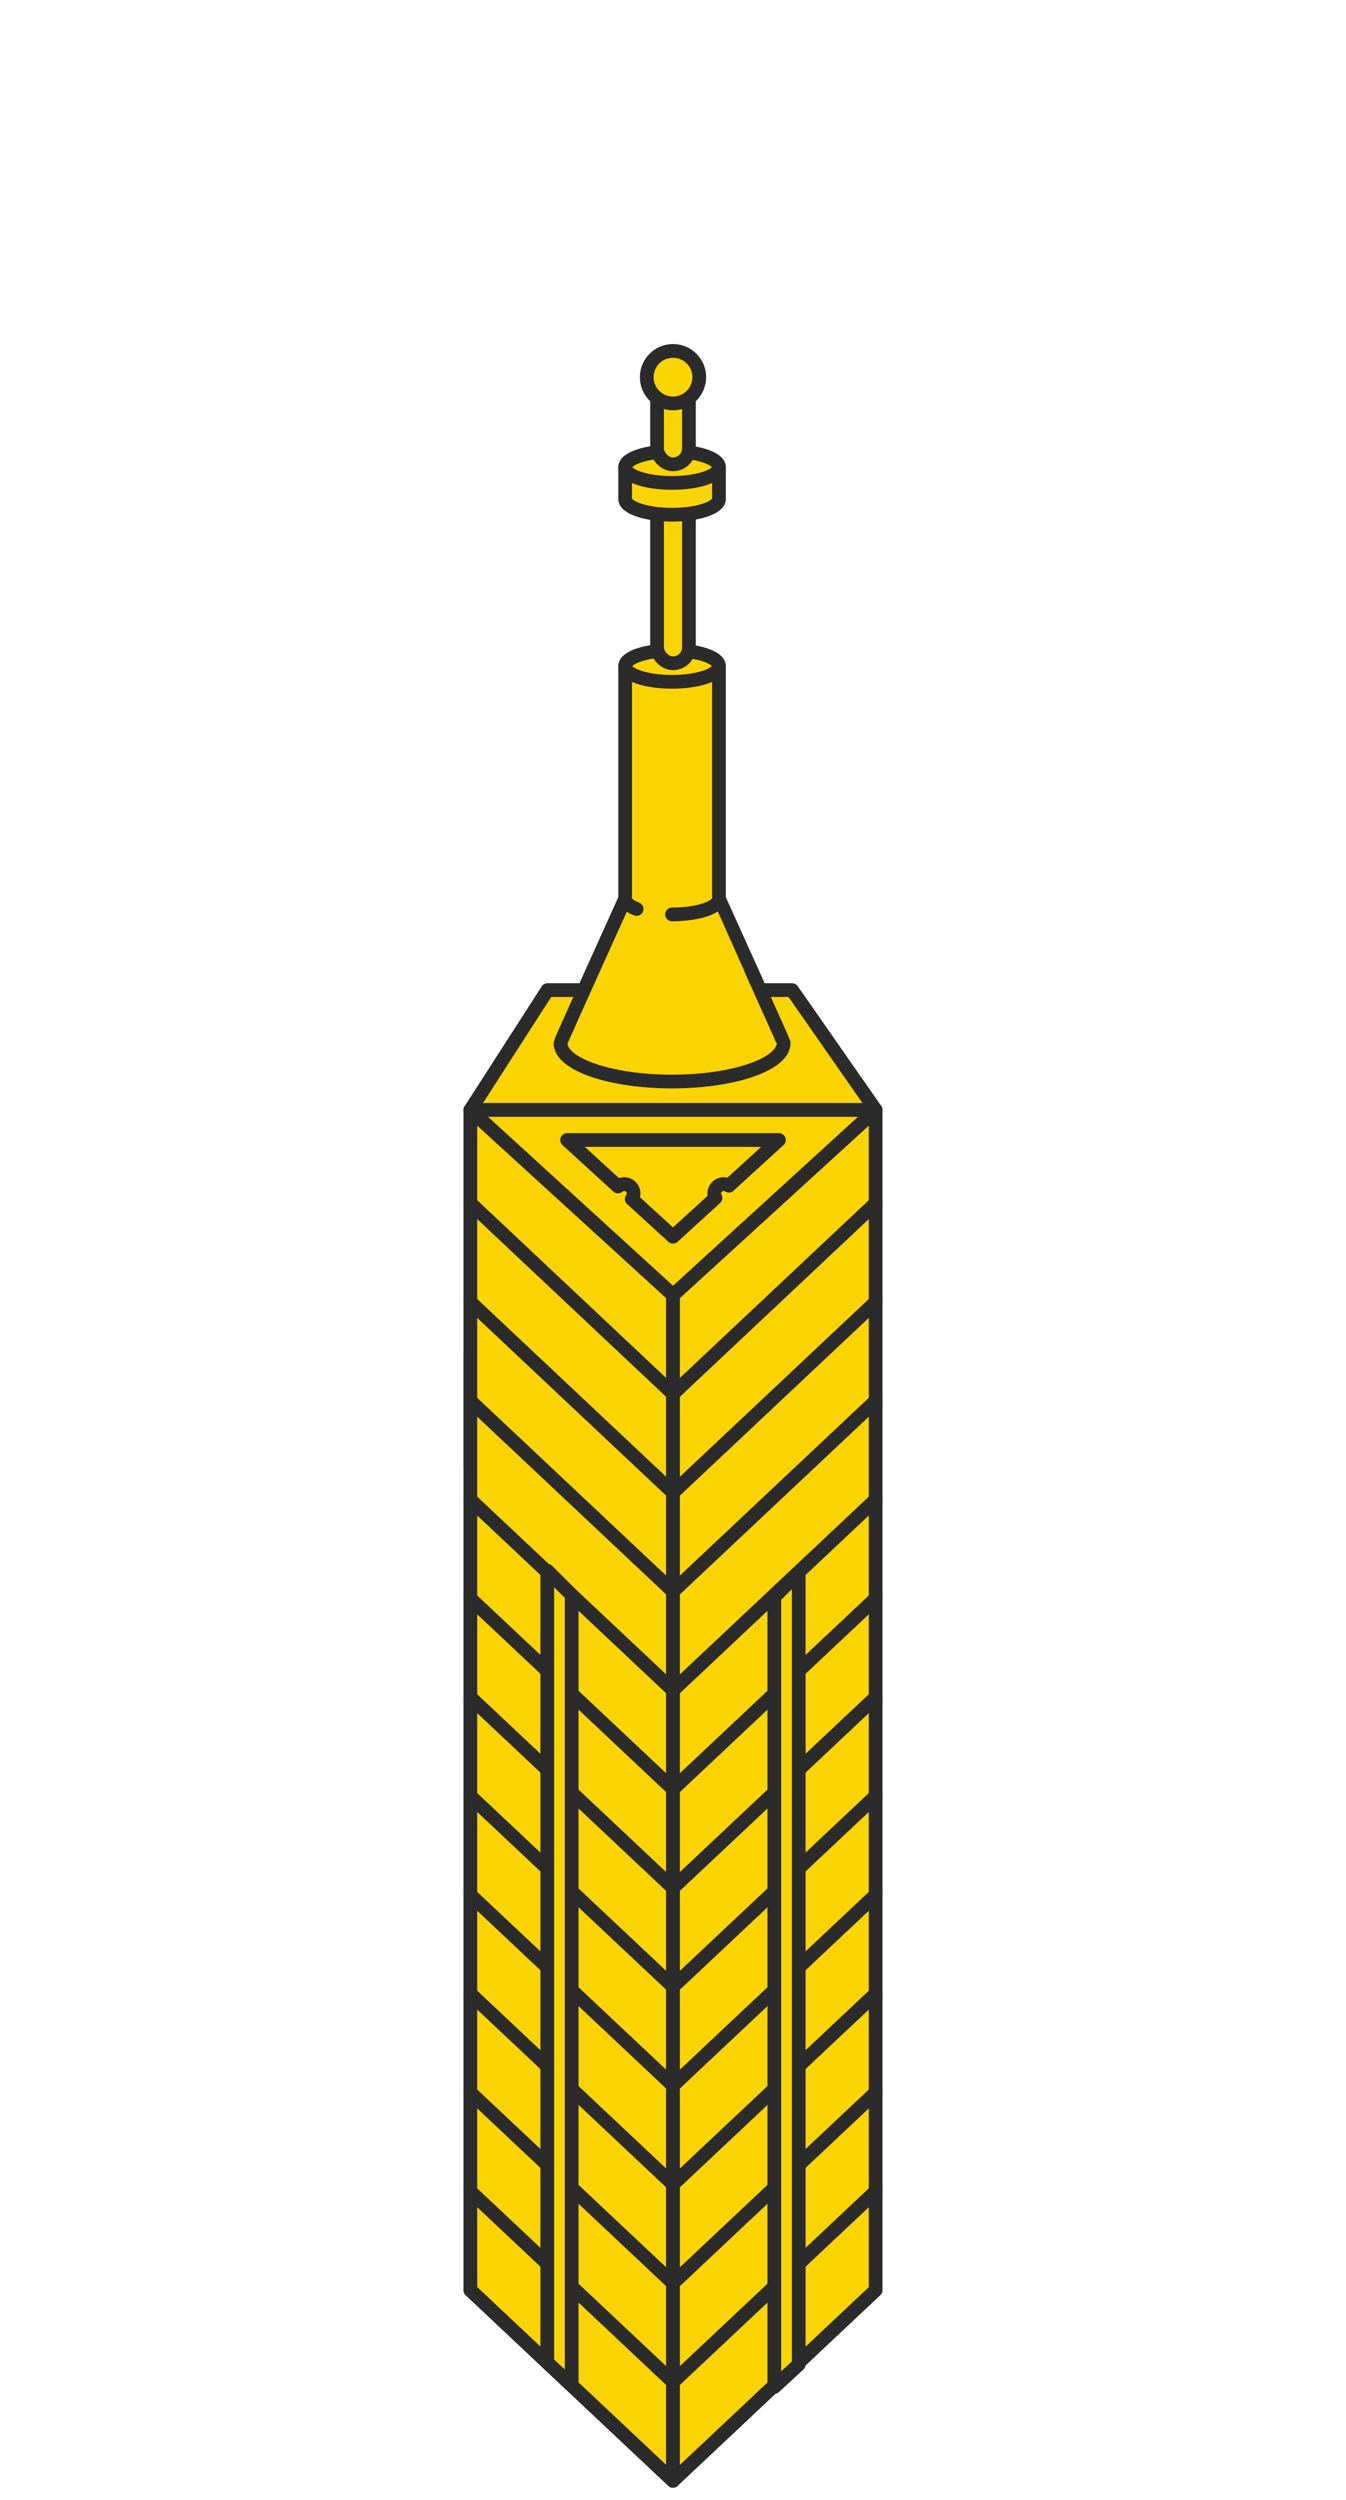
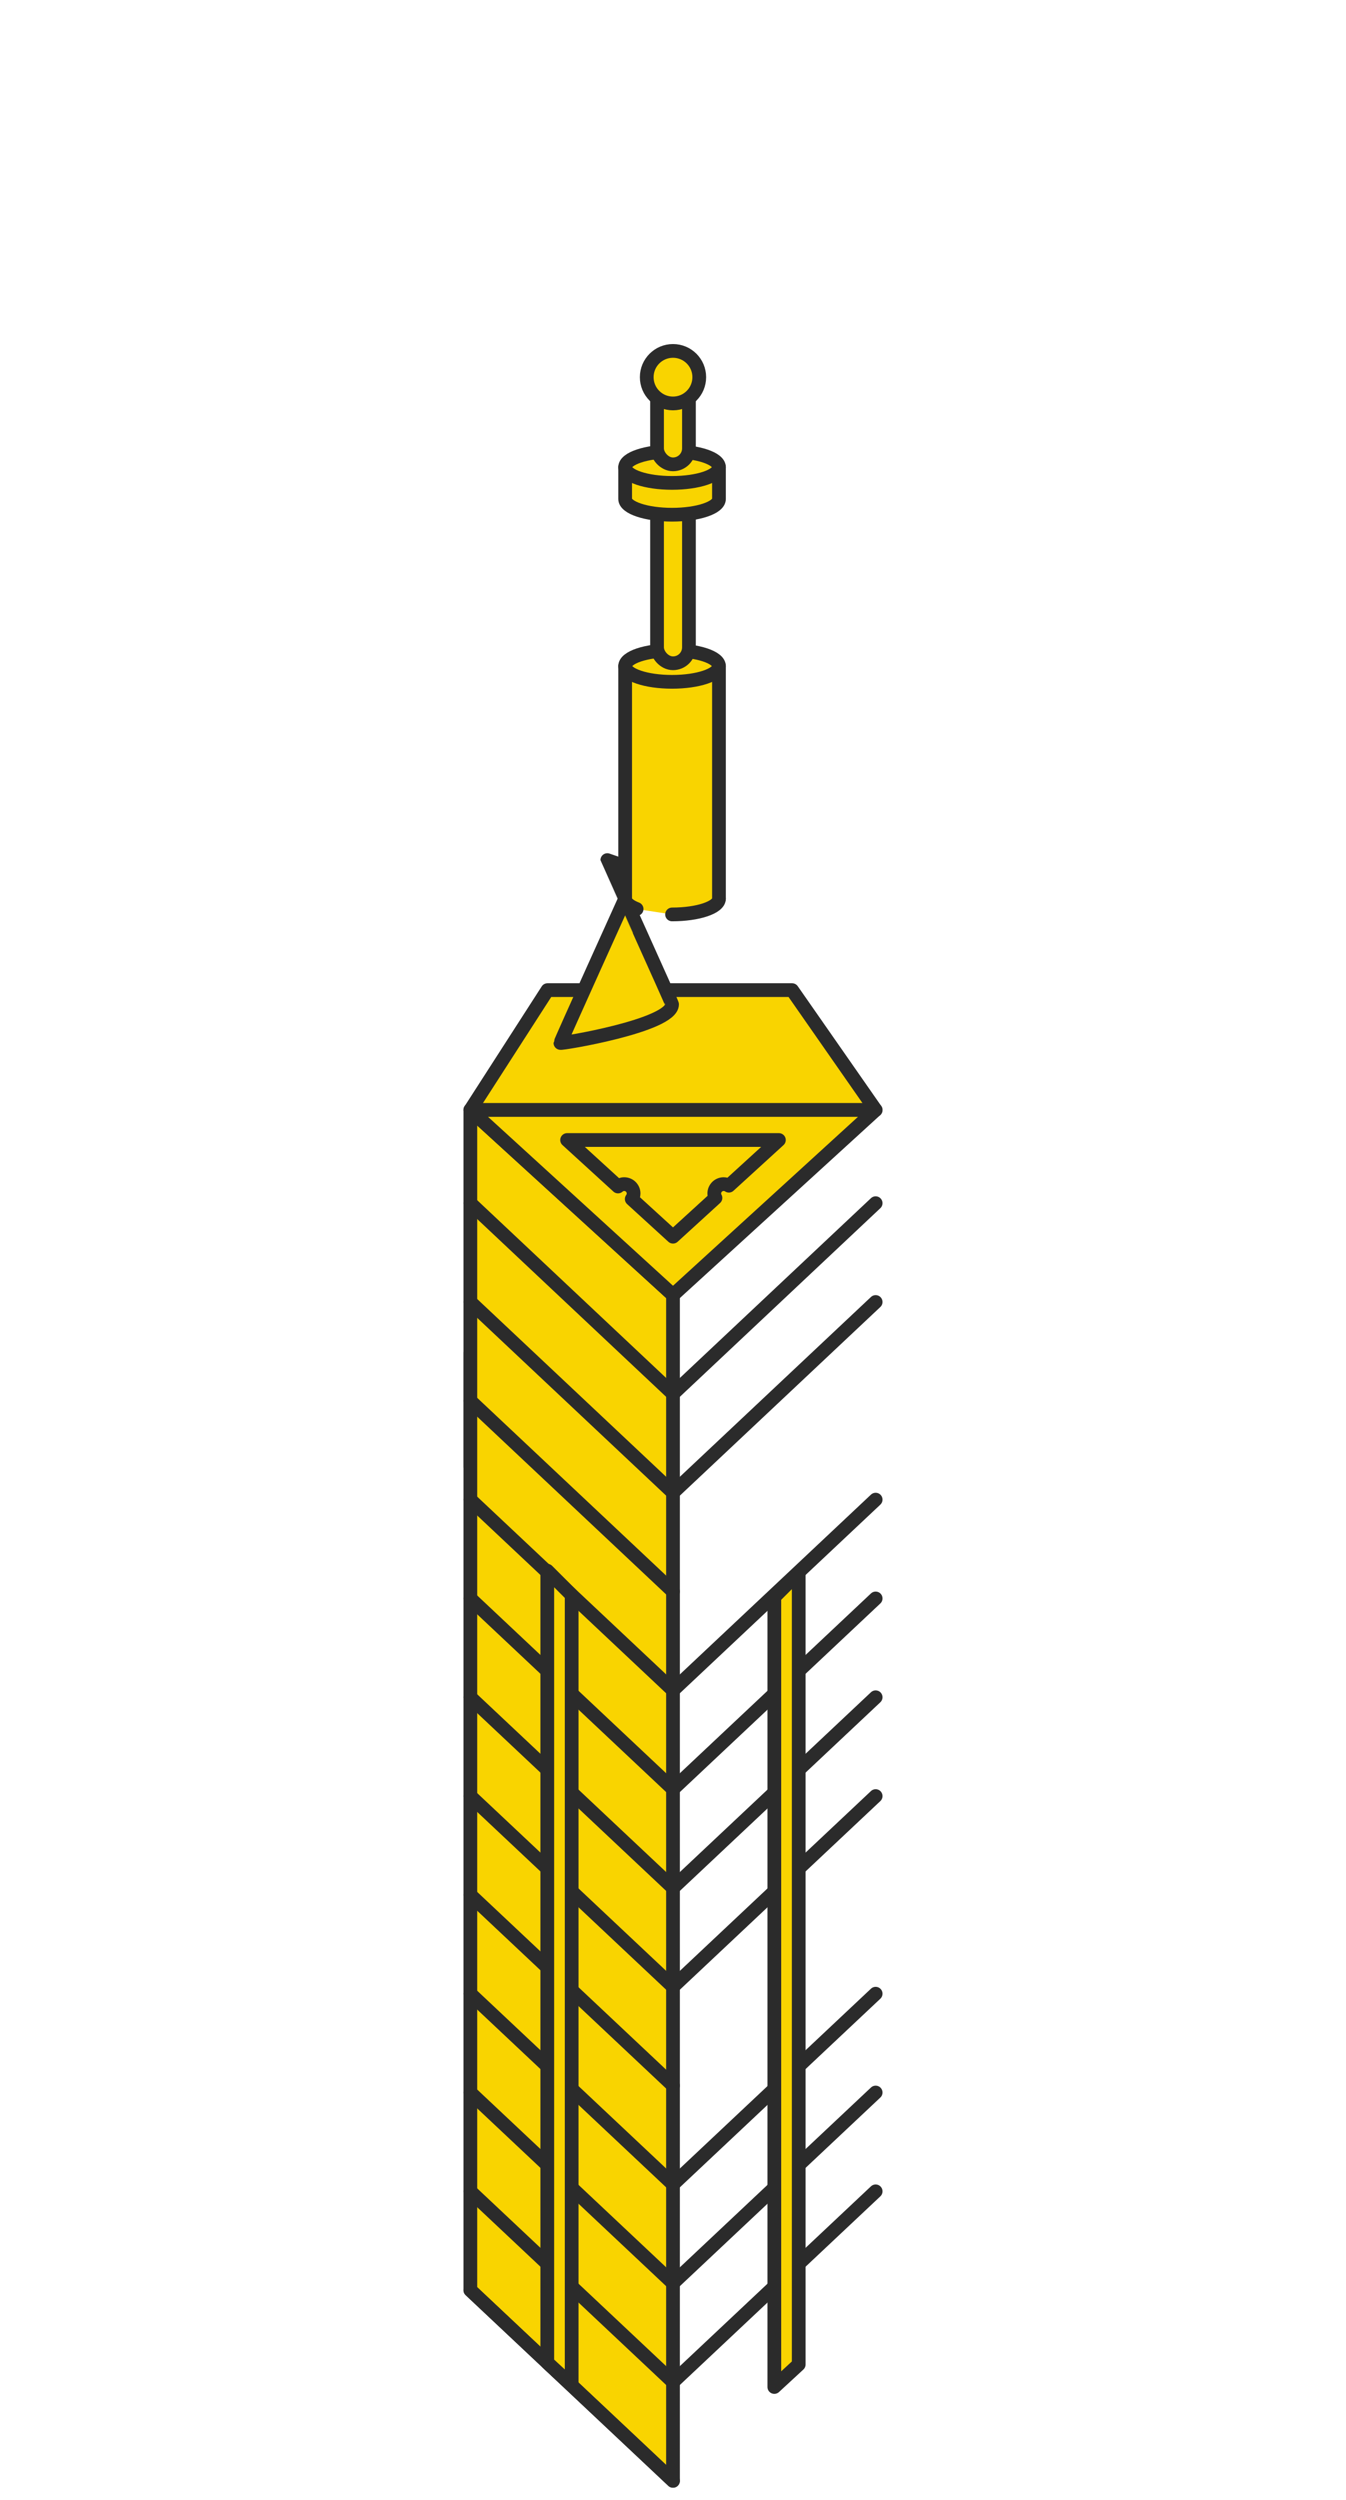
<svg xmlns="http://www.w3.org/2000/svg" id="_レイヤー_2" data-name="レイヤー 2" viewBox="0 0 196 364">
  <g id="_レイヤー_1-2" data-name="レイヤー 1">
    <g>
      <rect width="196" height="364" style="fill: none;" />
      <g>
        <line x1="68.49" y1="213.602" x2="68.49" y2="196.954" style="fill: #f9d400; stroke: #2b2b2b; stroke-linecap: round; stroke-linejoin: round; stroke-width: 2px;" />
        <polygon points="68.49 213.602 68.49 333.456 98 361.22 98 188.563 68.49 161.619 68.49 196.954 68.49 213.602" style="fill: #f9d400; stroke: #2b2b2b; stroke-linecap: round; stroke-linejoin: round; stroke-width: 2px;" />
-         <polygon points="98 361.22 127.51 333.456 127.51 161.619 98 188.563 98 361.22" style="fill: #f9d400; stroke: #2b2b2b; stroke-linecap: round; stroke-linejoin: round; stroke-width: 2px;" />
        <g>
          <polygon points="127.51 161.619 68.49 161.619 79.723 144.166 115.346 144.166 127.51 161.619" style="fill: #f9d400; stroke: #2b2b2b; stroke-linecap: round; stroke-linejoin: round; stroke-width: 2px;" />
-           <path d="M104.694,130.853h-13.662s-9.427,20.843-9.427,21.007c0,3.103,7.279,5.619,16.258,5.619s16.258-2.515,16.258-5.619c0-.192-9.427-21.006-9.427-21.007Z" style="fill: #f9d400; stroke: #2b2b2b; stroke-linecap: round; stroke-linejoin: round; stroke-width: 2px;" />
+           <path d="M104.694,130.853h-13.662s-9.427,20.843-9.427,21.007s16.258-2.515,16.258-5.619c0-.192-9.427-21.006-9.427-21.007Z" style="fill: #f9d400; stroke: #2b2b2b; stroke-linecap: round; stroke-linejoin: round; stroke-width: 2px;" />
          <path d="M97.863,133.145c3.773,0,6.831-1.026,6.831-2.292v-33.868h-13.662v33.868c0,.575.63,1.1,1.671,1.502" style="fill: #f9d400; stroke: #2b2b2b; stroke-linecap: round; stroke-linejoin: round; stroke-width: 2px;" />
          <ellipse cx="97.863" cy="96.985" rx="6.831" ry="2.292" style="fill: #f9d400; stroke: #2b2b2b; stroke-miterlimit: 10; stroke-width: 2px;" />
          <rect x="95.677" y="71.587" width="4.645" height="24.989" rx="2.322" ry="2.322" style="fill: #f9d400; stroke: #2b2b2b; stroke-miterlimit: 10; stroke-width: 2px;" />
          <path d="M91.032,68.022v4.631c0,1.266,3.058,2.292,6.831,2.292s6.831-1.026,6.831-2.292v-4.631h-13.662Z" style="fill: #f9d400; stroke: #2b2b2b; stroke-linejoin: round; stroke-width: 2px;" />
          <ellipse cx="97.863" cy="68.022" rx="6.831" ry="2.292" style="fill: #f9d400; stroke: #2b2b2b; stroke-miterlimit: 10; stroke-width: 2px;" />
          <rect x="95.677" y="54.919" width="4.645" height="12.693" rx="2.322" ry="2.322" style="fill: #f9d400; stroke: #2b2b2b; stroke-miterlimit: 10; stroke-width: 2px;" />
          <circle cx="98" cy="54.919" r="3.825" style="fill: #f9d400; stroke: #2b2b2b; stroke-miterlimit: 10; stroke-width: 2px;" />
          <line x1="98" y1="361.22" x2="68.49" y2="333.456" style="fill: #f9d400; stroke: #2b2b2b; stroke-linecap: round; stroke-linejoin: round; stroke-width: 2px;" />
          <line x1="98" y1="346.832" x2="68.49" y2="319.068" style="fill: #f9d400; stroke: #2b2b2b; stroke-linecap: round; stroke-linejoin: round; stroke-width: 2px;" />
          <line x1="98" y1="332.444" x2="68.49" y2="304.68" style="fill: #f9d400; stroke: #2b2b2b; stroke-linecap: round; stroke-linejoin: round; stroke-width: 2px;" />
          <line x1="98" y1="318.056" x2="68.49" y2="290.292" style="fill: #f9d400; stroke: #2b2b2b; stroke-linecap: round; stroke-linejoin: round; stroke-width: 2px;" />
          <line x1="98" y1="303.668" x2="68.49" y2="275.904" style="fill: #f9d400; stroke: #2b2b2b; stroke-linecap: round; stroke-linejoin: round; stroke-width: 2px;" />
          <line x1="98" y1="289.28" x2="68.49" y2="261.516" style="fill: #f9d400; stroke: #2b2b2b; stroke-linecap: round; stroke-linejoin: round; stroke-width: 2px;" />
          <line x1="98" y1="274.892" x2="68.49" y2="247.128" style="fill: #f9d400; stroke: #2b2b2b; stroke-linecap: round; stroke-linejoin: round; stroke-width: 2px;" />
          <line x1="98" y1="260.504" x2="68.49" y2="232.74" style="fill: #f9d400; stroke: #2b2b2b; stroke-linecap: round; stroke-linejoin: round; stroke-width: 2px;" />
          <line x1="98" y1="246.115" x2="68.49" y2="218.352" style="fill: #f9d400; stroke: #2b2b2b; stroke-linecap: round; stroke-linejoin: round; stroke-width: 2px;" />
          <line x1="98" y1="231.727" x2="68.49" y2="203.964" style="fill: #f9d400; stroke: #2b2b2b; stroke-linecap: round; stroke-linejoin: round; stroke-width: 2px;" />
          <line x1="98" y1="217.339" x2="68.49" y2="189.576" style="fill: #f9d400; stroke: #2b2b2b; stroke-linecap: round; stroke-linejoin: round; stroke-width: 2px;" />
          <line x1="98" y1="202.951" x2="68.49" y2="175.188" style="fill: #f9d400; stroke: #2b2b2b; stroke-linecap: round; stroke-linejoin: round; stroke-width: 2px;" />
          <polygon points="68.49 161.619 127.51 161.619 98 188.563 68.49 161.619" style="fill: #f9d400; stroke: #2b2b2b; stroke-linecap: round; stroke-linejoin: round; stroke-width: 2px;" />
          <line x1="98" y1="346.832" x2="127.51" y2="319.068" style="fill: #f9d400; stroke: #2b2b2b; stroke-linecap: round; stroke-linejoin: round; stroke-width: 2px;" />
          <line x1="98" y1="332.444" x2="127.51" y2="304.68" style="fill: #f9d400; stroke: #2b2b2b; stroke-linecap: round; stroke-linejoin: round; stroke-width: 2px;" />
          <line x1="98" y1="318.056" x2="127.51" y2="290.292" style="fill: #f9d400; stroke: #2b2b2b; stroke-linecap: round; stroke-linejoin: round; stroke-width: 2px;" />
-           <line x1="98" y1="303.668" x2="127.51" y2="275.904" style="fill: #f9d400; stroke: #2b2b2b; stroke-linecap: round; stroke-linejoin: round; stroke-width: 2px;" />
          <line x1="98" y1="289.28" x2="127.51" y2="261.516" style="fill: #f9d400; stroke: #2b2b2b; stroke-linecap: round; stroke-linejoin: round; stroke-width: 2px;" />
          <line x1="98" y1="274.892" x2="127.51" y2="247.128" style="fill: #f9d400; stroke: #2b2b2b; stroke-linecap: round; stroke-linejoin: round; stroke-width: 2px;" />
          <line x1="98" y1="260.504" x2="127.51" y2="232.74" style="fill: #f9d400; stroke: #2b2b2b; stroke-linecap: round; stroke-linejoin: round; stroke-width: 2px;" />
          <line x1="98" y1="246.115" x2="127.51" y2="218.352" style="fill: #f9d400; stroke: #2b2b2b; stroke-linecap: round; stroke-linejoin: round; stroke-width: 2px;" />
-           <line x1="98" y1="231.727" x2="127.51" y2="203.964" style="fill: #f9d400; stroke: #2b2b2b; stroke-linecap: round; stroke-linejoin: round; stroke-width: 2px;" />
          <line x1="98" y1="217.339" x2="127.51" y2="189.576" style="fill: #f9d400; stroke: #2b2b2b; stroke-linecap: round; stroke-linejoin: round; stroke-width: 2px;" />
          <line x1="98" y1="202.951" x2="127.51" y2="175.188" style="fill: #f9d400; stroke: #2b2b2b; stroke-linecap: round; stroke-linejoin: round; stroke-width: 2px;" />
          <path d="M104.011,173.778c0-.754.612-1.366,1.366-1.366.281,0,.541.085.758.23l7.285-6.651h-30.84l7.413,6.769c.241-.214.555-.348.902-.348.754,0,1.366.612,1.366,1.366,0,.303-.102.581-.269.807l6.007,5.485,6.182-5.644c-.105-.194-.17-.412-.17-.648Z" style="fill: #f9d400; stroke: #2b2b2b; stroke-linecap: round; stroke-linejoin: round; stroke-width: 2px;" />
          <polygon points="83.245 347.285 79.693 344.006 79.693 228.699 83.245 232.251 83.245 347.285" style="fill: #f9d400; stroke: #2b2b2b; stroke-linecap: round; stroke-linejoin: round; stroke-width: 2px;" />
          <polygon points="112.755 347.558 116.307 344.279 116.307 228.972 112.755 232.525 112.755 347.558" style="fill: #f9d400; stroke: #2b2b2b; stroke-linecap: round; stroke-linejoin: round; stroke-width: 2px;" />
        </g>
      </g>
    </g>
  </g>
</svg>